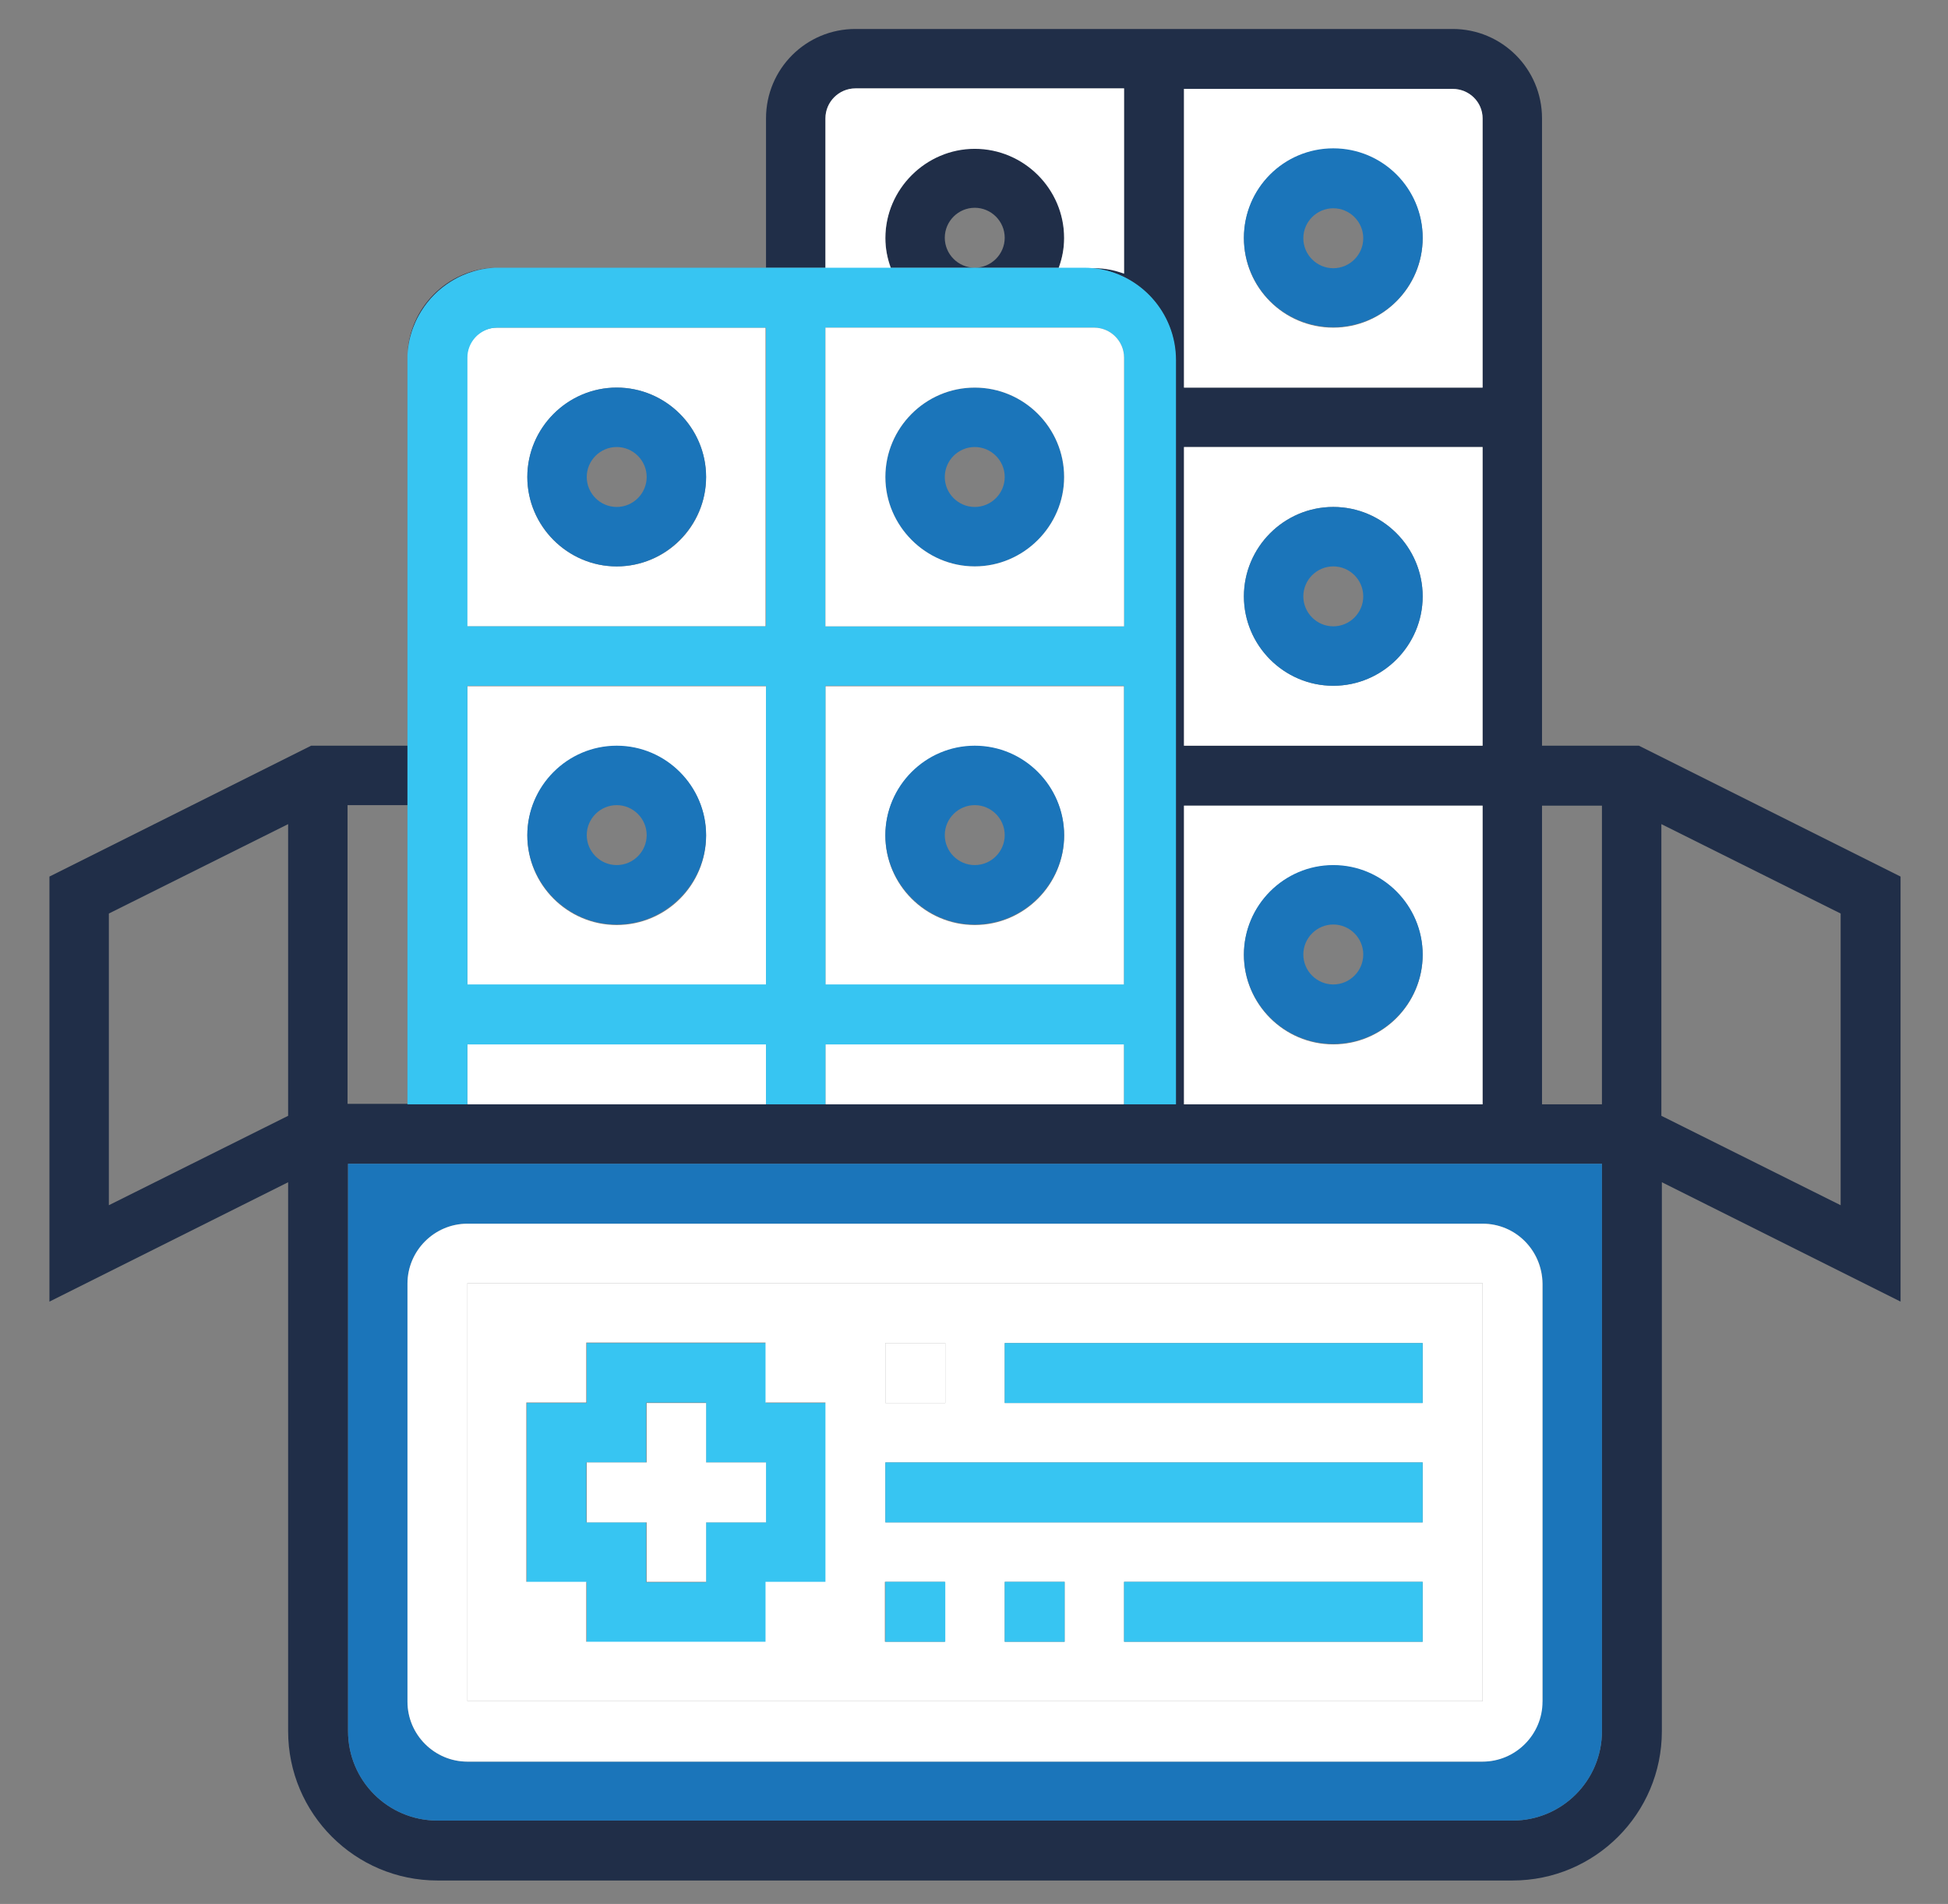
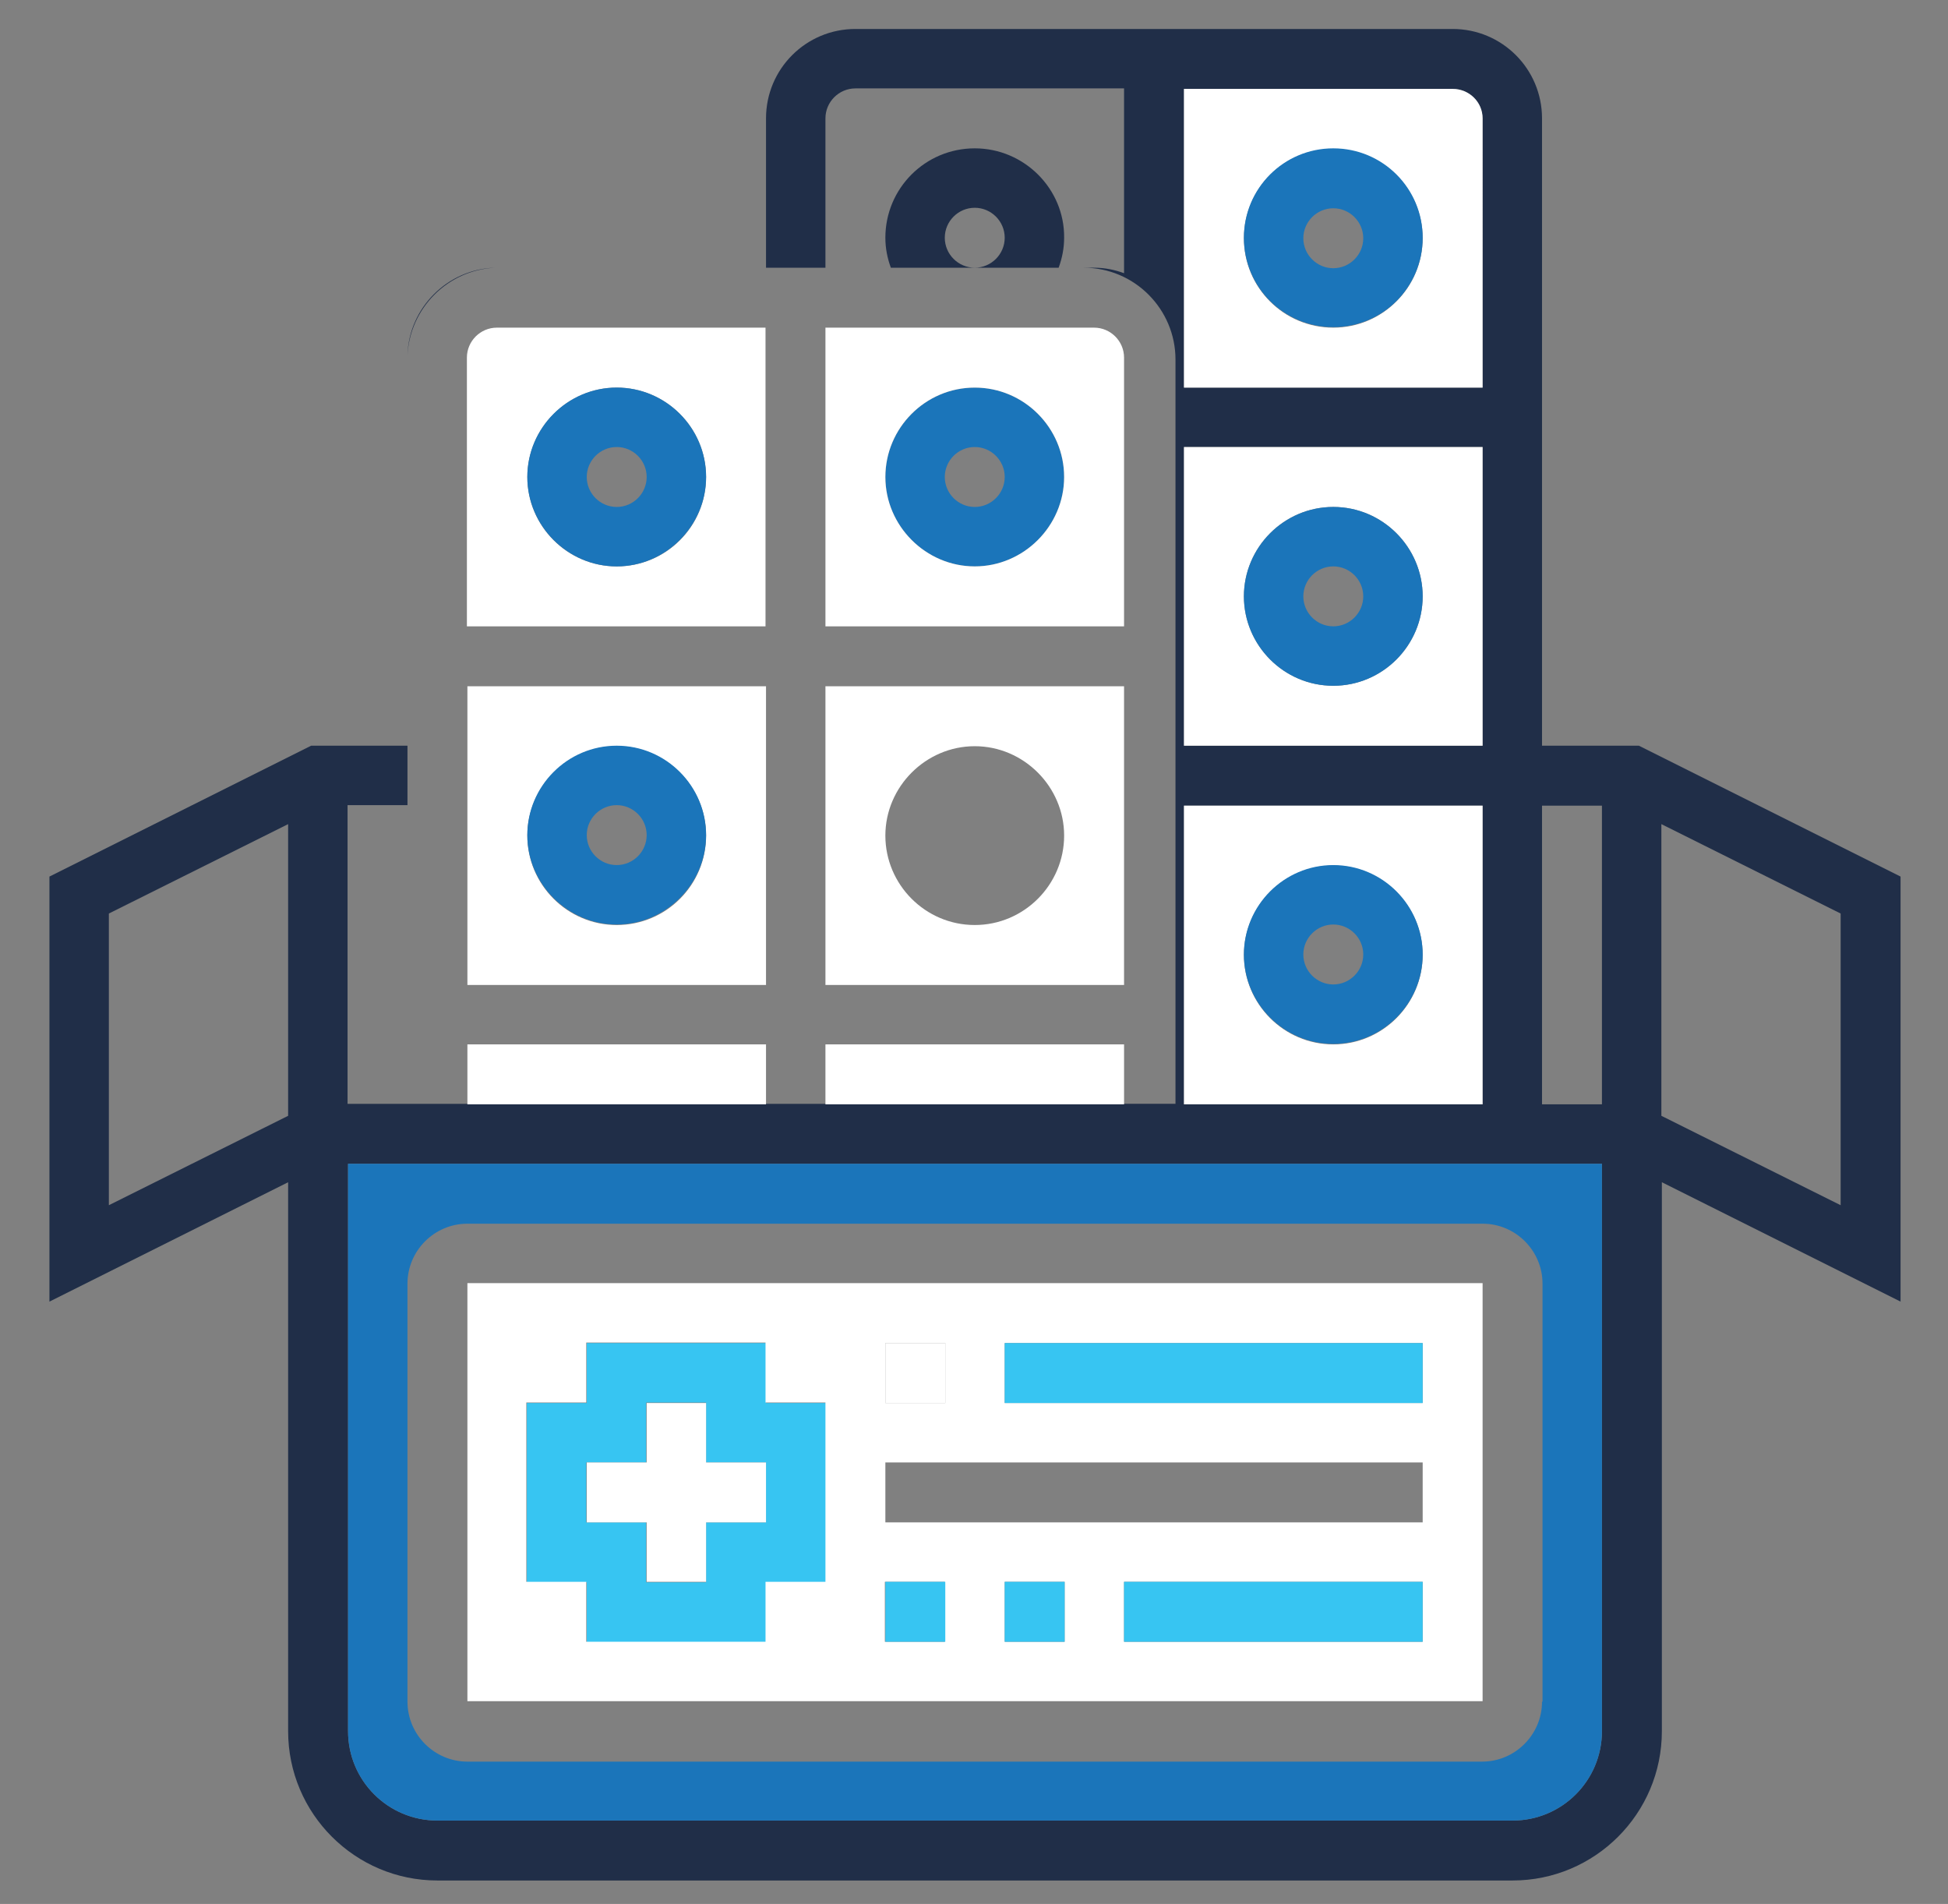
<svg xmlns="http://www.w3.org/2000/svg" id="Layer_1" data-name="Layer 1" viewBox="0 0 390.1 381.2">
  <rect x="0" y="0" width="390.1" height="381.2" fill="#808080" stroke="none" />
  <defs>
    <style>
      .cls-1 {
        fill: #1b75ba;
      }

      .cls-1, .cls-2, .cls-3, .cls-4 {
        stroke-width: 0px;
      }

      .cls-2 {
        fill: #fff;
      }

      .cls-3 {
        fill: #37c5f2;
      }

      .cls-4 {
        fill: #202e48;
      }
    </style>
  </defs>
  <path class="cls-3" d="m153.4,280.9v-12h-35.9v12h-12v35.9h12v12h35.9v-12h12v-35.9h-12Zm0,23.9h-12v12h-12v-12h-12v-12h12v-12h12v12h12v12Z" />
  <polygon class="cls-2" points="153.4 292.8 153.4 304.8 141.4 304.8 141.4 316.7 129.5 316.7 129.5 304.8 117.5 304.8 117.5 292.8 129.5 292.8 129.5 280.9 141.4 280.9 141.4 292.8 153.4 292.8" />
  <path class="cls-4" d="m81.6,71.1c.5-9.4,8-17,17.5-17.5-9.5.3-17.2,8-17.5,17.5Zm113.6-41.4c-9.9,0-17.9,8-17.9,17.9,0,2.1.4,4.1,1.1,6h16.8c-3.3,0-6-2.7-6-6s2.7-6,6-6,6,2.7,6,6-2.7,6-6,6h16.8c.7-1.9,1.1-3.9,1.1-6,.1-9.8-8-17.9-17.9-17.9h0Zm133,119.6h-19.4V23.7c0-9.9-8-17.9-17.9-17.9h-119.6c-9.9,0-17.9,8-17.9,17.9v29.9h11.9v-29.9c0-3.3,2.7-6,6-6h53.8v37c-1.9-.7-3.9-1.1-6-1.1h-2.1c10.2,0,18.4,8.3,18.4,18.4v149H69.6v-59.8h12v-11.9h-19.3l-52.4,26.2v85.1l47.8-23.9v109.9c0,16.5,13.4,29.9,29.9,29.9h215.3c16.5,0,29.9-13.4,29.9-29.9v-109.9l47.8,23.9v-85.1l-52.4-26.2h0ZM57.7,223.4l-35.9,17.9v-58.4l35.9-17.9v58.4Zm251.1-62.1h12v59.8h-12v-59.8ZM237.1,17.8h53.8c3.3,0,6,2.7,6,6v53.8h-59.8V17.8h0Zm59.8,71.7v59.8h-59.8v-59.8h59.8Zm-59.8,71.8h59.8v59.8h-59.8v-59.8h0Zm83.7,185.3c0,9.9-8,17.9-17.9,17.9H87.6c-9.9,0-17.9-8-17.9-17.9v-113.6h251.1v113.6Zm47.8-105.3l-35.9-17.9v-58.4l35.9,17.9v58.4h0Z" />
  <path class="cls-1" d="m69.7,233v113.6c0,9.9,8,17.9,17.9,17.9h215.3c9.9,0,17.9-8,17.9-17.9v-113.6H69.7Zm239.1,107.7c0,6.6-5.4,12-12,12H93.6c-6.6,0-12-5.4-12-12v-83.7c0-6.6,5.4-12,12-12h203.3c6.6,0,12,5.4,12,12v83.7h-.1Z" />
  <rect class="cls-2" x="165.3" y="209.1" width="59.8" height="12" />
  <rect class="cls-2" x="93.6" y="209.1" width="59.8" height="12" />
-   <path class="cls-2" d="m225.1,17.8v37c-1.9-.7-3.9-1.1-6-1.1h-7.1c.7-1.9,1.1-3.9,1.1-6,0-9.9-8.1-17.9-17.9-17.9s-17.9,8.1-17.9,17.9c0,2.1.4,4.1,1.1,6h-13.1v-30c0-3.3,2.7-6,6-6h53.8v.1h0Z" />
  <path class="cls-2" d="m290.9,17.8h-53.8v59.8h59.8V23.7c0-3.3-2.7-5.9-6-5.9h0Zm-23.9,47.8c-9.9,0-17.9-8-17.9-17.9s8-17.9,17.9-17.9,17.9,8.1,17.9,17.9-8,17.9-17.9,17.9Z" />
  <path class="cls-2" d="m237.1,161.3v59.8h59.8v-59.8h-59.8,0Zm29.9,47.8c-9.9,0-17.9-8.1-17.9-17.9s8-17.9,17.9-17.9,17.9,8.1,17.9,17.9-8,17.9-17.9,17.9Z" />
  <path class="cls-2" d="m237.1,89.5v59.8h59.8v-59.8h-59.8,0Zm29.9,47.8c-9.9,0-17.9-8.1-17.9-17.9s8-17.9,17.9-17.9,17.9,8.1,17.9,17.9-8,17.9-17.9,17.9Z" />
  <path class="cls-2" d="m99.5,65.6c-3.3,0-6,2.7-6,6v53.8h59.8v-59.8s-53.8,0-53.8,0Zm24,47.8c-9.9,0-17.9-8.1-17.9-17.9s8.1-17.9,17.9-17.9,17.9,8,17.9,17.9-8,17.9-17.9,17.9Z" />
  <path class="cls-2" d="m165.3,137.4v59.8h59.8v-59.8h-59.8Zm29.9,47.8c-9.9,0-17.9-8.1-17.9-17.9s8.1-17.9,17.9-17.9,17.9,8.1,17.9,17.9-8,17.9-17.9,17.9Z" />
  <path class="cls-2" d="m93.6,137.4v59.8h59.8v-59.8s-59.8,0-59.8,0Zm29.9,47.8c-9.9,0-17.9-8.1-17.9-17.9s8.1-17.9,17.9-17.9,17.9,8,17.9,17.9-8,17.9-17.9,17.9Z" />
-   <path class="cls-2" d="m296.9,245H93.6c-6.6,0-12,5.4-12,12v83.7c0,6.6,5.4,12,12,12h203.3c6.6,0,12-5.4,12-12v-83.7c-.1-6.7-5.4-12-12-12Zm0,95.6H93.6v-83.7h203.3v83.7h0Z" />
  <path class="cls-2" d="m93.6,256.9v83.7h203.3v-83.7H93.6Zm83.7,12h12v12h-12v-12Zm0,23.9h107.6v12h-107.6v-12Zm-12,23.9h-12v12h-35.9v-12h-12v-35.9h12v-12h35.9v12h12v35.9Zm23.9,12h-12v-12h12v12Zm24,0h-12v-12h12v12Zm71.7,0h-59.8v-12h59.8v12Zm0-47.8h-83.7v-12h83.7v12Z" />
  <rect class="cls-2" x="177.3" y="268.9" width="12" height="12" />
  <rect class="cls-3" x="201.2" y="268.9" width="83.7" height="12" />
-   <rect class="cls-3" x="177.3" y="292.8" width="107.6" height="12" />
  <rect class="cls-3" x="177.3" y="316.7" width="12" height="12" />
  <rect class="cls-3" x="201.2" y="316.7" width="12" height="12" />
  <rect class="cls-3" x="225.1" y="316.7" width="59.8" height="12" />
  <path class="cls-1" d="m123.5,77.6c-9.9,0-17.9,8.1-17.9,17.9s8.1,17.9,17.9,17.9,17.9-8.1,17.9-17.9-8-17.9-17.9-17.9Zm0,23.9c-3.3,0-6-2.7-6-6s2.7-6,6-6,6,2.7,6,6-2.7,6-6,6Z" />
  <path class="cls-1" d="m195.2,77.6c-9.9,0-17.9,8.1-17.9,17.9s8.1,17.9,17.9,17.9,17.9-8.1,17.9-17.9-8-17.9-17.9-17.9Zm0,23.9c-3.3,0-6-2.7-6-6s2.7-6,6-6,6,2.7,6,6-2.7,6-6,6Z" />
  <path class="cls-1" d="m123.5,149.3c-9.9,0-17.9,8.1-17.9,17.9s8.1,17.9,17.9,17.9,17.9-8.1,17.9-17.9-8-17.9-17.9-17.9Zm0,23.9c-3.3,0-6-2.7-6-6s2.7-6,6-6,6,2.7,6,6-2.7,6-6,6Z" />
-   <path class="cls-1" d="m195.2,149.3c-9.9,0-17.9,8.1-17.9,17.9s8.1,17.9,17.9,17.9,17.9-8.1,17.9-17.9-8-17.9-17.9-17.9Zm0,23.9c-3.3,0-6-2.7-6-6s2.7-6,6-6,6,2.7,6,6-2.7,6-6,6Z" />
  <path class="cls-1" d="m267,29.7c-9.9,0-17.9,8-17.9,17.9s8,17.9,17.9,17.9,17.9-8,17.9-17.9-8-17.9-17.9-17.9Zm0,24c-3.3,0-6-2.7-6-6s2.7-6,6-6,6,2.7,6,6-2.7,6-6,6Z" />
  <path class="cls-1" d="m267,173.2c-9.9,0-17.9,8.1-17.9,17.9s8,17.9,17.9,17.9,17.9-8.1,17.9-17.9-8-17.9-17.9-17.9Zm0,23.9c-3.3,0-6-2.7-6-6s2.7-6,6-6,6,2.7,6,6-2.7,6-6,6Z" />
  <path class="cls-1" d="m267,101.5c-9.9,0-17.9,8.1-17.9,17.9s8,17.9,17.9,17.9,17.9-8.1,17.9-17.9-8-17.9-17.9-17.9Zm0,23.9c-3.3,0-6-2.7-6-6s2.7-6,6-6,6,2.7,6,6-2.7,6-6,6Z" />
-   <path class="cls-3" d="m218.97,53.7c-.34-.04-.68-.06-1.02-.08-.28-.01-.56-.02-.85-.02h-118c-.29.02-.59.04-.88.07-.48.05-.96.11-1.43.2-.1.02-.2.04-.3.05-.56.11-1.11.25-1.64.41-.82.24-1.61.53-2.38.88-.24.11-.48.22-.72.34-.26.13-.52.27-.77.42-.25.14-.49.28-.72.43-2.37,1.48-4.38,3.48-5.86,5.86-.15.23-.29.47-.43.72-.15.25-.29.51-.42.77-.12.24-.23.48-.34.72-.35.77-.65,1.56-.88,2.38-.16.54-.3,1.08-.41,1.64-.02.1-.04.2-.05.3-.09.47-.15.94-.2,1.43-.03.29-.05.58-.07.88v150h12v-12h59.8v12h11.9v-12h59.8v12h10.4V72.1c0-9.56-7.29-17.46-16.53-18.4Zm-119.37,11.9h53.8v59.8h-59.8v-53.8c0-3.09,2.37-5.66,5.39-5.97.2-.02.4-.03.61-.03Zm-6,131.5v-59.8h59.8v59.8h-59.8Zm71.7-131.5h53.8c3.3,0,6,2.7,6,6v53.8h-59.8v-59.8Zm0,71.7h59.8v59.8h-59.8v-59.8Z" />
  <path class="cls-2" d="m219.1,65.6h-53.8v59.8h59.8v-53.8c0-3.3-2.7-6-6-6Zm-23.9,47.8c-9.8,0-17.9-8.1-17.9-17.9s8-17.9,17.9-17.9,17.9,8.1,17.9,17.9-8.1,17.9-17.9,17.9Z" />
</svg>